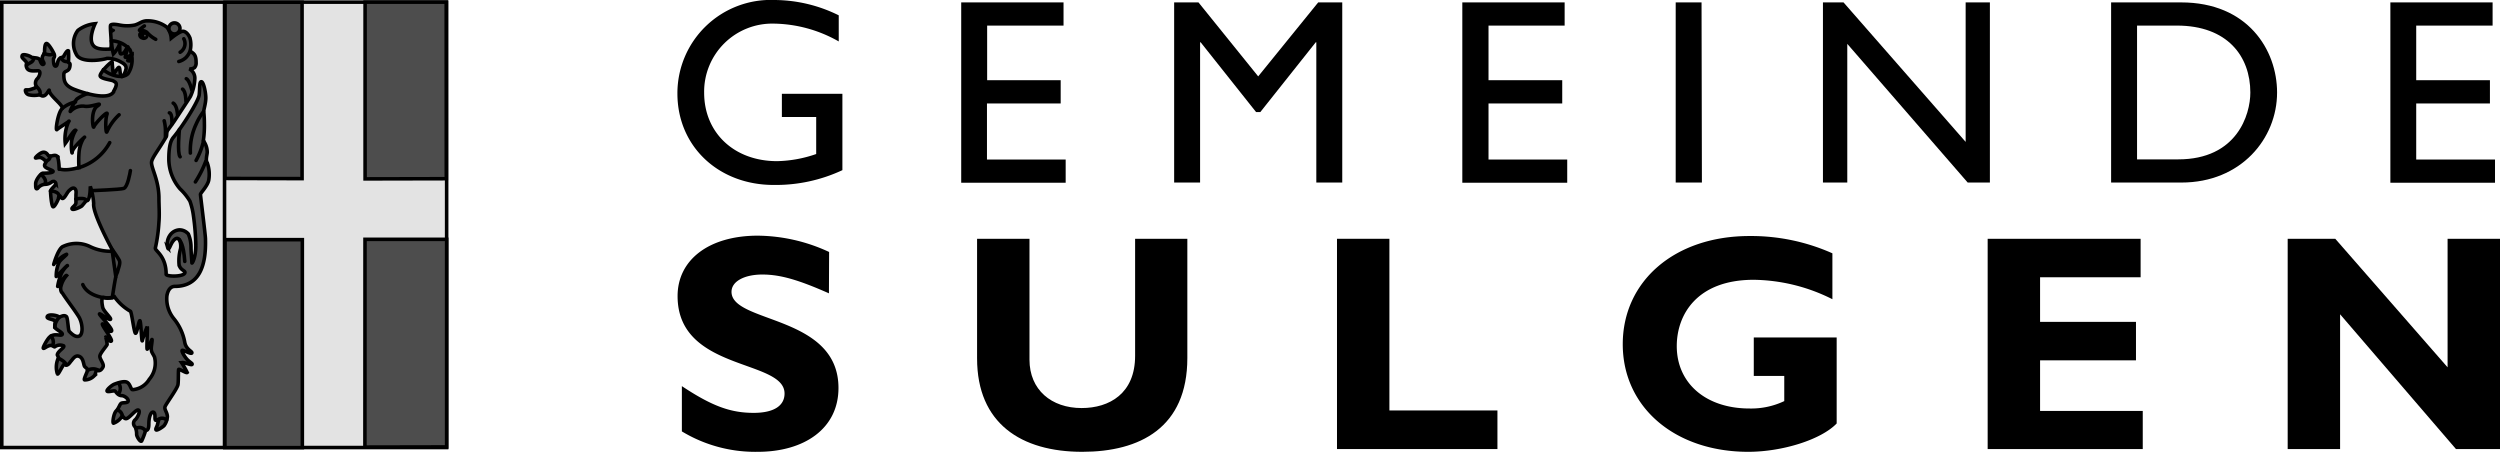
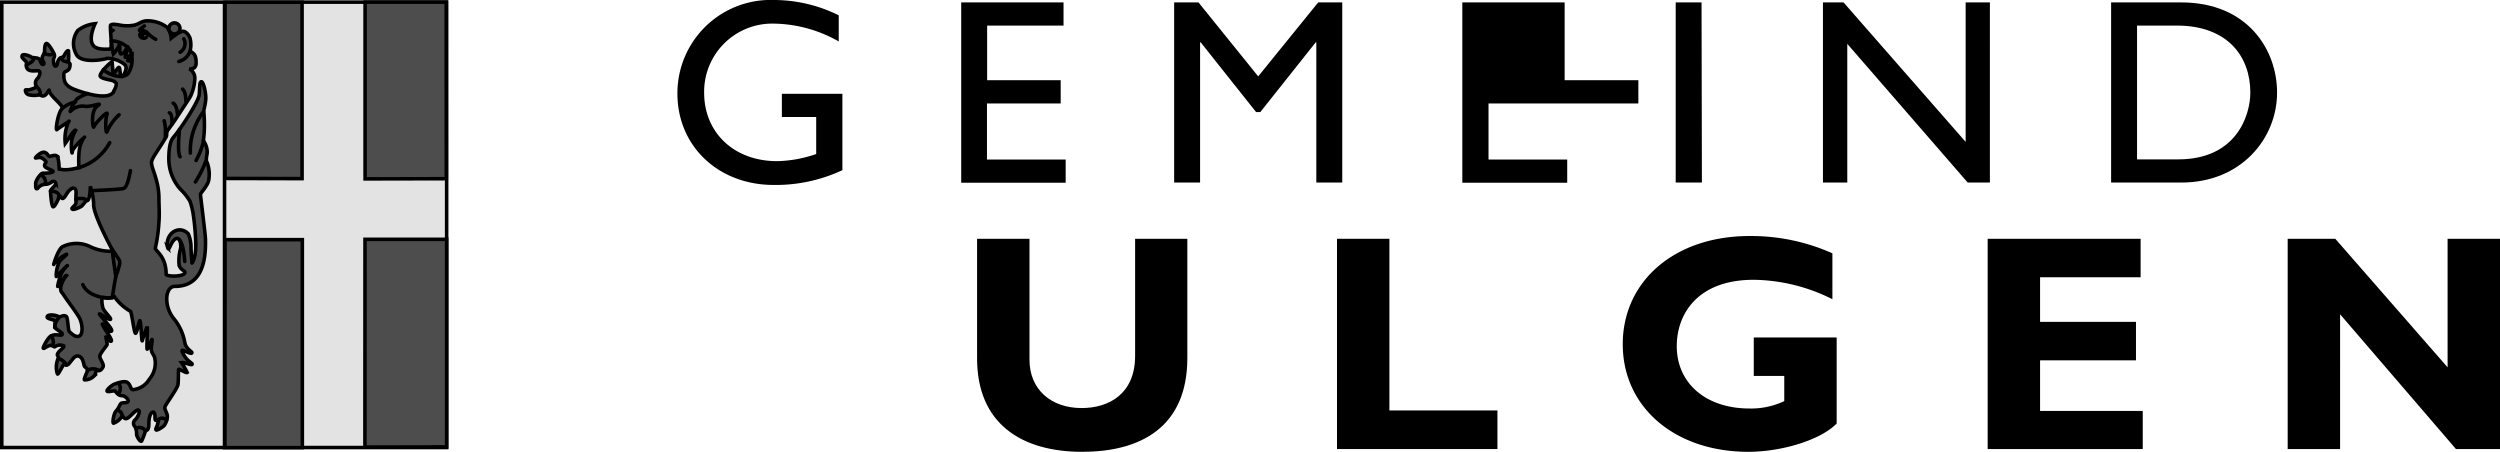
<svg xmlns="http://www.w3.org/2000/svg" id="Ebene_1" data-name="Ebene 1" viewBox="0 0 280.48 50.69">
  <defs>
    <style>.cls-1,.cls-2{fill:#e3e3e3;}.cls-2,.cls-3,.cls-4,.cls-5,.cls-6,.cls-8{stroke:#000;}.cls-2,.cls-3,.cls-5,.cls-6,.cls-8{stroke-width:0.4px;}.cls-3,.cls-5,.cls-7{fill:#4d4d4d;}.cls-4,.cls-6,.cls-8{fill:none;}.cls-4{stroke-width:0.29px;}.cls-5,.cls-6{stroke-linecap:round;}</style>
  </defs>
  <title>Gemeinde_Sulgen</title>
-   <path d="M93,32.91c-3.43-1.52-5.47-2.11-7.47-2.11s-3.46.76-3.46,1.94c0,3.56,12,2.56,12,10.79,0,4.53-3.8,7.16-9.06,7.16a15.9,15.9,0,0,1-8.51-2.29V43.32c3.39,2.25,5.47,3,8.06,3,2.25,0,3.46-.79,3.46-2.17,0-3.88-12-2.46-12-10.93,0-4.08,3.53-6.78,9-6.78a19.31,19.31,0,0,1,8,1.83Z" />
  <path d="M133.21,26.79V40.17c0,7.82-5.33,10.52-11.79,10.52-6.85,0-11.8-3.18-11.8-10.48V26.79h5.88V40.35c0,3.39,2.46,5.43,5.85,5.43,3.11,0,6-1.63,6-5.85V26.79Z" />
  <path d="M168,50.38H150V26.79h5.88V46.05H168Z" />
  <path d="M205.58,33.57a20.12,20.12,0,0,0-8.82-2.18c-6.4,0-8.64,3.94-8.64,7.44,0,4.18,3.28,7,8.16,7a8.66,8.66,0,0,0,3.9-.83V42.18h-3.42V37.86h9.3v9.65c-1.76,1.83-6.12,3.18-9.92,3.18-8.23,0-14.08-5-14.08-12.07s5.81-12.14,14.22-12.14a22.35,22.35,0,0,1,9.3,1.94Z" />
  <path d="M240.4,50.38H223V26.79h17.16v4.32H228.88v5h10.76v4.32H228.88v5.67H240.4Z" />
  <path d="M280.48,50.38h-4.94l-13-15.12V50.38h-5.88V26.79H262L274.6,41.21V26.79h5.88Z" />
  <path d="M94.51,19.09a17.63,17.63,0,0,1-7.71,1.66C80.61,20.75,76,16.42,76,10.49A10.47,10.47,0,0,1,86.89,0,16.37,16.37,0,0,1,94.1,1.72V4.65a15.1,15.1,0,0,0-7.27-2A7.64,7.64,0,0,0,79,10.4c0,4.51,3.38,7.68,8.18,7.68a14.11,14.11,0,0,0,4.39-.8V13.13H87.72V10.52h6.79Z" />
  <path d="M119.32,2.87h-8.57V9H119v2.61h-8.27v6.29h8.83v2.6H107.84V.27h11.48Z" />
  <path d="M150.59,20.48h-2.91V4.74h-.06l-6.22,7.83h-.48L134.7,4.74h-.06V20.48h-2.91V.27h2.73l6.7,8.3,6.73-8.3h2.7Z" />
-   <path d="M175.54,2.87H167V9h8.27v2.61H167v6.29h8.83v2.6H164.06V.27h11.48Z" />
+   <path d="M175.54,2.87V9h8.27v2.61H167v6.29h8.83v2.6H164.06V.27h11.48Z" />
  <path d="M190.94,20.48H188V.27h2.9Z" />
  <path d="M223.25,20.48h-2.49L207.25,4.92V20.48h-2.73V.27h2.31l13.7,15.65V.27h2.72Z" />
  <path d="M236.85.27h7.86c7.47,0,10.76,5.33,10.76,10.11,0,5.18-4.06,10.1-10.73,10.1h-7.89Zm2.91,17.61h4.62c6.58,0,8.09-5,8.09-7.5,0-4.07-2.58-7.51-8.24-7.51h-4.47Z" />
-   <path d="M279.65,2.87h-8.57V9h8.27v2.61h-8.27v6.29h8.84v2.6H268.18V.27h11.47Z" />
  <rect class="cls-1" x="0.24" y="0.32" width="49.84" height="49.84" />
  <rect class="cls-2" x="0.2" y="0.24" width="49.91" height="49.97" />
  <polygon class="cls-3" points="33.89 0.25 33.89 20.04 25.24 20.02 25.24 0.25 33.89 0.25" />
  <path class="cls-3" d="M25.24,26.89h8.68V50.22l-8.7,0Z" />
  <polygon class="cls-3" points="50.06 0.24 40.96 0.24 40.96 20.07 50.07 20.05 50.06 0.24" />
  <path class="cls-4" d="M2.79,35.84" />
  <path class="cls-5" d="M21.32,5.7C21.63,6,22,6,22,7a.78.78,0,0,1-.18.59.94.94,0,0,1-.58.14,1.18,1.18,0,0,1,.62,1.08,5.31,5.31,0,0,1-.49,2c-.05.11-1,1.54-1.84,2.82-.23.33-.46.65-.68.94s-.1.6-.2.77C17.73,16.92,17,17.75,17,18.25c0,.69.83,2,.83,4,0,.79.08,1.76,0,2.68a17.69,17.69,0,0,1-.4,2.89c-.08.32,1.21.83,1.21,2.95,0,.29,2.11.31,2.11-.21,0-.22-.53-.26-.66-.87a5.06,5.06,0,0,1,.17-1.8c.1-.86-.27-1.59-.85-.83-.32.4-.47,1.18-.6.71a1.72,1.72,0,0,1,.26-1.38,1.37,1.37,0,0,1,1.06-.6,1.32,1.32,0,0,1,1,.46,3.84,3.84,0,0,1,.3,1.49c0,.52.1,1.66.1,1.76s.44-.5.44-2a27.14,27.14,0,0,0-.27-3.3,7.89,7.89,0,0,0-.39-1.63,6.4,6.4,0,0,0-1.11-1.38,5.16,5.16,0,0,1-1.26-3.32c0-1.64.27-2.18.54-2.49.9-1.06,2.79-4,2.87-4.74s0-1.47.24-1.47.5,1.18.5,1.81-.25,1.33-.23,1.55a12.28,12.28,0,0,1,.07,1.34,11.17,11.17,0,0,1-.12,1.91,2.21,2.21,0,0,1,.44,1.29c0,.25-.22.92,0,1.19a3.85,3.85,0,0,1,.16,2c-.17.66-.92,1.39-.92,1.55s.54,4.41.56,4.95c.1,3.08-.7,5.37-3.44,5.37-.5,0-.8.46-.89,1.1a3.53,3.53,0,0,0,.79,2.53,5.77,5.77,0,0,1,1.22,2.66c.16.82.87,1,.79,1.18s-1-.38-1.08-.29.16.53.46.91.75.56.64.67-1-.32-1.16-.19A9.33,9.33,0,0,1,21,41.79c-.1.1-.88-.42-.95-.35s0,1.59-.11,1.81c-.19.54-1.26,2-1.41,2.34s.24.64.25,1.16a1.93,1.93,0,0,1-.37,1c-.19.19-.8.58-.9.48s.12-.38.17-.64.18-.51.05-.51-.34.28-.34-.22c0-.25,0-.62-.23-.62s-.46.52-.46,1.33-.31.68-.37.75a8,8,0,0,1-.44,1.16c-.16.16-.56-.52-.56-.73a2.11,2.11,0,0,0-.16-.85.53.53,0,0,1,0-.81c.19-.14.62-.9.38-1.07s-.9.74-1.29.92-.46-.45-.61-.18a1.85,1.85,0,0,1-.91.72c-.15,0,0-1.08.29-1.37s.38-.69.54-.84.77,0,.81-.28-.47-.6-.7-.6c-.43,0-.64-.38-.75-.5s-.8.14-.91,0,.53-.68.79-.78,1.09-.42,1.45-.22.41.83.62.83a2.39,2.39,0,0,0,1.87-1.17,2.78,2.78,0,0,0,.59-2.48c-.23-.52-.45-.55-.34-1.31.22-1.58-.15.08-.48.41-.1.1.06-2.33,0-2.53a12.08,12.08,0,0,0-.56,1.6c-.09.09-.14-2.26-.27-2.26s-.31,1.41-.48,1.41-.43-2.38-.58-2.47a5.57,5.57,0,0,1-1.8-1.64,2,2,0,0,1-1.17.09c-.42-.11-.13,1.17-.12,1.17.16.46,1,1.18.85,1.29s-1.23-.75-1.23-.6,1.64,1.77,1.33,1.93-.89-.94-1-.81,1.16,1.73,1,1.91-.63-.59-.63-.43a4.1,4.1,0,0,1,.16.81c0,.12-.82,1-.82,1.34s.51.87.36,1.19c0,0-.24.52-.56.39s-.17.38-.5.67a1.44,1.44,0,0,1-1,.39c-.17,0,.27-.83.35-1.13,0-.08-.2-.21-.35-.37S9.4,40,8.7,39.94c-.35,0-.57.4-.72.56s-.42.68-.74.36c-.12-.12-.7,1.27-.8,1.09a2.44,2.44,0,0,1,.07-1.7c.11-.18-.09-.37-.08-.45.06-.42.87-.81.71-1a1,1,0,0,0-1,.11c-.07.06-.18-.23-.56-.14s-.64.38-.72.3.44-1,.68-1.23c.53-.52,1.24-.11,1.42-.29s-.48-.48-.69-.69-.08-.6-.08-.74c0-.34-1-.28-.89-.6s1.08-.15,1.26,0,.56-.29.89,0c.17.16.19,1.54.32,1.66s.63.72,1.11.53.4-1.46-.05-2.19S7.31,33.4,7,32.87c0,0-.2-.08-.2-.58a2.89,2.89,0,0,1,.67-1.38c-.13-.12-1,1.3-1,1.22a6,6,0,0,1,.41-1.43,2.83,2.83,0,0,1,.68-.9c0-.09-1.25,1.28-1.25,1.22a3.75,3.75,0,0,1,.31-1.58c.19-.34.92-.88.85-.91a2.53,2.53,0,0,0-.74.47,3.19,3.19,0,0,0-.69.64c-.11.33.46-1.82,1.06-2a3.51,3.51,0,0,1,2.95,0,5.25,5.25,0,0,0,2.34.55l.25-.09s-2.28-4.16-2.13-5.26a7.29,7.29,0,0,0-.38-1.93s0,1.77-.45,1.6c0,0-.41.51-.5.6s-.93.5-1.08.35.42-.39.42-.72v-.85c0-.19.08-.52-.11-.71s-.44,0-.67.22-.44.77-.68.86-.36-.66-.48-.06c0,.1-.42,1-.61,1s-.3-1.46-.3-1.73.6-.66.6-.87a.29.29,0,0,0-.43-.21,1.25,1.25,0,0,1-.79.29,1.1,1.1,0,0,0-.81.44C4,21.31,4,21,4,20.6s.58-1.17.82-1.17.93,0,1.11-.15-.6-.3-.85-.55.18-.51.06-.62a1.43,1.43,0,0,0-.49-.4c-.29-.11-.67.08-.67,0s.56-.63.91-.63.48.33.59.44.66-.24.91,0,.25,1.64.25,1.48.34.31,2.22-.2a11.2,11.2,0,0,1,0-1.6,3.73,3.73,0,0,1,.53-1.72C9.93,15,8.1,16.53,8.1,17.09c0,.32-.17-.53-.06-1.29a3.74,3.74,0,0,1,.45-1.18c-.15-.15-.86,1.06-1.17,1.47a4.7,4.7,0,0,1,.4-2.49c.26-.11-1.13.74-1.33.94s.09-1.86.56-2.33c.31-.32-1.42-1.47-1.42-2.05,0-.22-.23.41-.53.56s-.46-.09-.54-.09a2.73,2.73,0,0,1-1.25,0,.53.53,0,0,1-.36-.5c0-.11.25,0,.52-.08s.76-.22.71-.35a.71.71,0,0,1,.11-.87c.23-.23.48-.89.06-.89S3.19,8.06,3,7.6s.16-.44-.17-.78-.41-.37-.34-.59.79,0,1,.16.88,0,1,.38.28.55.41.42-.16-.33-.16-.67S5,6.11,5,5.88s0-1,.22-1,.77.94.87,1.23S6,6.5,6,6.65s0,.77.23.77.19-.48.36-.74.44-.24.51-.31.42-.82.58-.66a6.91,6.91,0,0,1,0,1.21c0,.25.27,0,.15.6s-.67.35-.67.85c0,.76.13,1.28,1.29,1.7.72.27,3.65,1.29,4.3.23a.21.21,0,0,1,0-.06c.58-1,.16-1,0-1.14s-1.43-.23-1.51-.58S12.59,6.73,12.59,7s.1,1.09.1,1.31.49-.75.65-.75.08.76.27,1,.54-.69.54-.92S14,7.19,13.64,7A3,3,0,0,0,12,6.55c-.35.15-3,.62-3.46-.5a2.45,2.45,0,0,1,.2-2.64,3.74,3.74,0,0,1,1.93-.75s-.87,1.79-.14,2.51c.43.44,1.47.34,1.81.34s-.07-2.56.08-2.7.66-.07,1,0a4.36,4.36,0,0,0,1.7,0c.59-.17.79-.47,1.39-.47a3.6,3.6,0,0,1,2.2.7,2.23,2.23,0,0,1,.5,1.24s.94-.77,1.31-.77.71.47.81.83a2.85,2.85,0,0,1,0,1.36,2.07,2.07,0,0,1-.47.76,1.88,1.88,0,0,1-.8.44" />
  <path class="cls-3" d="M20.19,3.19a.62.62,0,0,1-.62.62.62.62,0,0,1,0-1.24A.62.62,0,0,1,20.19,3.19Z" />
  <path class="cls-6" d="M6.51,17.59h0Z" />
  <path class="cls-6" d="M6.33,29.9" />
  <path class="cls-6" d="M8.78,18.83A5.85,5.85,0,0,0,12.31,16" />
  <path class="cls-6" d="M10.27,21.39s3.18-.12,3.61-.25.71-1.72.75-2" />
  <path class="cls-6" d="M13.36,12.88A5.85,5.85,0,0,0,12,14.77c-.13.37-.22-1.31,0-1.93s-1.38,1.06-1.47,1.39-.43-1.74.38-2.32-.72.18-1.48,0a1.87,1.87,0,0,0-1.52.58c-.17.18.42-1.08.73-1.39a4.43,4.43,0,0,1,1.2-.6" />
  <path class="cls-6" d="M20.21,17.59c-.35-.35-.08-3.07-.08-3.07" />
  <path class="cls-6" d="M21.36,17.17A6.87,6.87,0,0,1,22,13.94a7,7,0,0,1,.83-1.42" />
  <path class="cls-6" d="M21.92,20.41a12.22,12.22,0,0,0,1.16-2.3" />
  <path class="cls-6" d="M22,18a8.53,8.53,0,0,0,.84-2.21" />
  <path class="cls-6" d="M20.73,29.33c-.14-2-.52-2.26-.61-2.45" />
-   <path class="cls-6" d="M20.9,8.83c.37.18.62,1.28.62,1.28" />
  <path class="cls-6" d="M20.48,10c.38.25.38,1.36.38,1.36" />
  <path class="cls-6" d="M20.86,11.29" />
  <path class="cls-6" d="M19.43,11.57c.45.25.49,1.33.49,1.33" />
  <path class="cls-6" d="M19,12.66c.35,0,.29,1.25.29,1.25" />
  <path class="cls-6" d="M18.42,13.55a4.6,4.6,0,0,1,.14,1.18c0,.38,0,.67,0,.67" />
-   <path class="cls-6" d="M19.31,13.83" />
  <path class="cls-6" d="M17.47,4.41a3.6,3.6,0,0,1-1-.79,1.17,1.17,0,0,0-.79-.21c-.19,0,.52-.5.52-.5" />
  <path class="cls-6" d="M7,12.15a3.4,3.4,0,0,1,1.47-.71" />
  <path class="cls-6" d="M20.62,4.35a1.14,1.14,0,0,1-.41,1.51" />
  <path class="cls-6" d="M3,7.3c.28-.28.78-.27.78-.83" />
  <path class="cls-6" d="M4.93,6c.43.15.77.24,1.07,0" />
  <path class="cls-6" d="M6.81,6.5c.24.25.28.42.8.42" />
  <path class="cls-6" d="M4.08,9.7c.32.31.52.55.38.93" />
-   <path class="cls-6" d="M5.18,18.11c.18-.18.44-.15.44-.61" />
  <path class="cls-6" d="M4.62,19.57c.27.27.65.67.42,1.07" />
  <path class="cls-6" d="M5.66,21.43c.45,0,1.15.21.91.75" />
  <path class="cls-6" d="M8.51,22.33c.4-.11,1.16-.1,1.16.16" />
  <path class="cls-6" d="M9.29,31.93c.51,1.16,2,1.45,2.74,1.52a3.23,3.23,0,0,0,.8-.1" />
  <path class="cls-6" d="M12.6,33.39s.21-1.45.38-2.29a2,2,0,0,1,.19-.55c.14-.58.39-1.05.19-1.39a12.76,12.76,0,0,0-.8-1.2L13,31.1" />
  <path class="cls-6" d="M6.57,40.19s.85.41.85.76" />
  <path class="cls-6" d="M9.81,41.56a1.24,1.24,0,0,1,1.27,0" />
  <path class="cls-6" d="M6.66,35.6a1.7,1.7,0,0,0-.52,1.15" />
  <path class="cls-6" d="M5.71,37.71a1,1,0,0,1,.19,1.08" />
  <path class="cls-6" d="M11.6,7.81c.53.53,2.07,1.14,2.76.46a2.81,2.81,0,0,0,.22-2.69,2.83,2.83,0,0,0-2.07-1" />
  <path d="M12.35,3.09s.57.12.57.31-.53.36-.53.36Z" />
  <path d="M16.62,4.21a.56.56,0,0,1-.75.22.54.54,0,0,1-.35-.69.55.55,0,0,1,.75-.23A.56.56,0,0,1,16.62,4.21Z" />
  <path class="cls-7" d="M16.35,4a.09.09,0,1,1-.18,0,.09.09,0,1,1,.18,0Z" />
  <polygon points="19.27 3.72 19.14 3.85 19.31 4.21 19.61 3.91 19.27 3.72" />
  <path class="cls-6" d="M12.51,4.6a7.25,7.25,0,0,0,.21,1.45,3.44,3.44,0,0,0,.73-1.19,7.84,7.84,0,0,0,0,.9c0,.21.07.29.13.29A.56.56,0,0,0,14,5.78c.15-.22.3-.57.35-.52s-.3,1-.3,1.14.77-.28.77-.28a6.48,6.48,0,0,1-.47.63c-.11.11.38.09.38.09" />
  <path class="cls-6" d="M13.31,43a1,1,0,0,1,0,1.16" />
  <path class="cls-6" d="M17.69,47.12a.73.73,0,0,1,1,0" />
  <path class="cls-6" d="M15.29,48.05a.79.79,0,0,1,1,.24" />
  <path class="cls-6" d="M13.19,46a.8.8,0,0,1,.54.8" />
  <path class="cls-6" d="M6.23,30.74" />
  <path class="cls-6" d="M7.31,30" />
  <polygon class="cls-3" points="50.11 26.85 40.95 26.85 40.94 50.16 50.11 50.14 50.11 26.85" />
  <line class="cls-8" x1="25.19" y1="0.32" x2="25.19" y2="50.14" />
</svg>